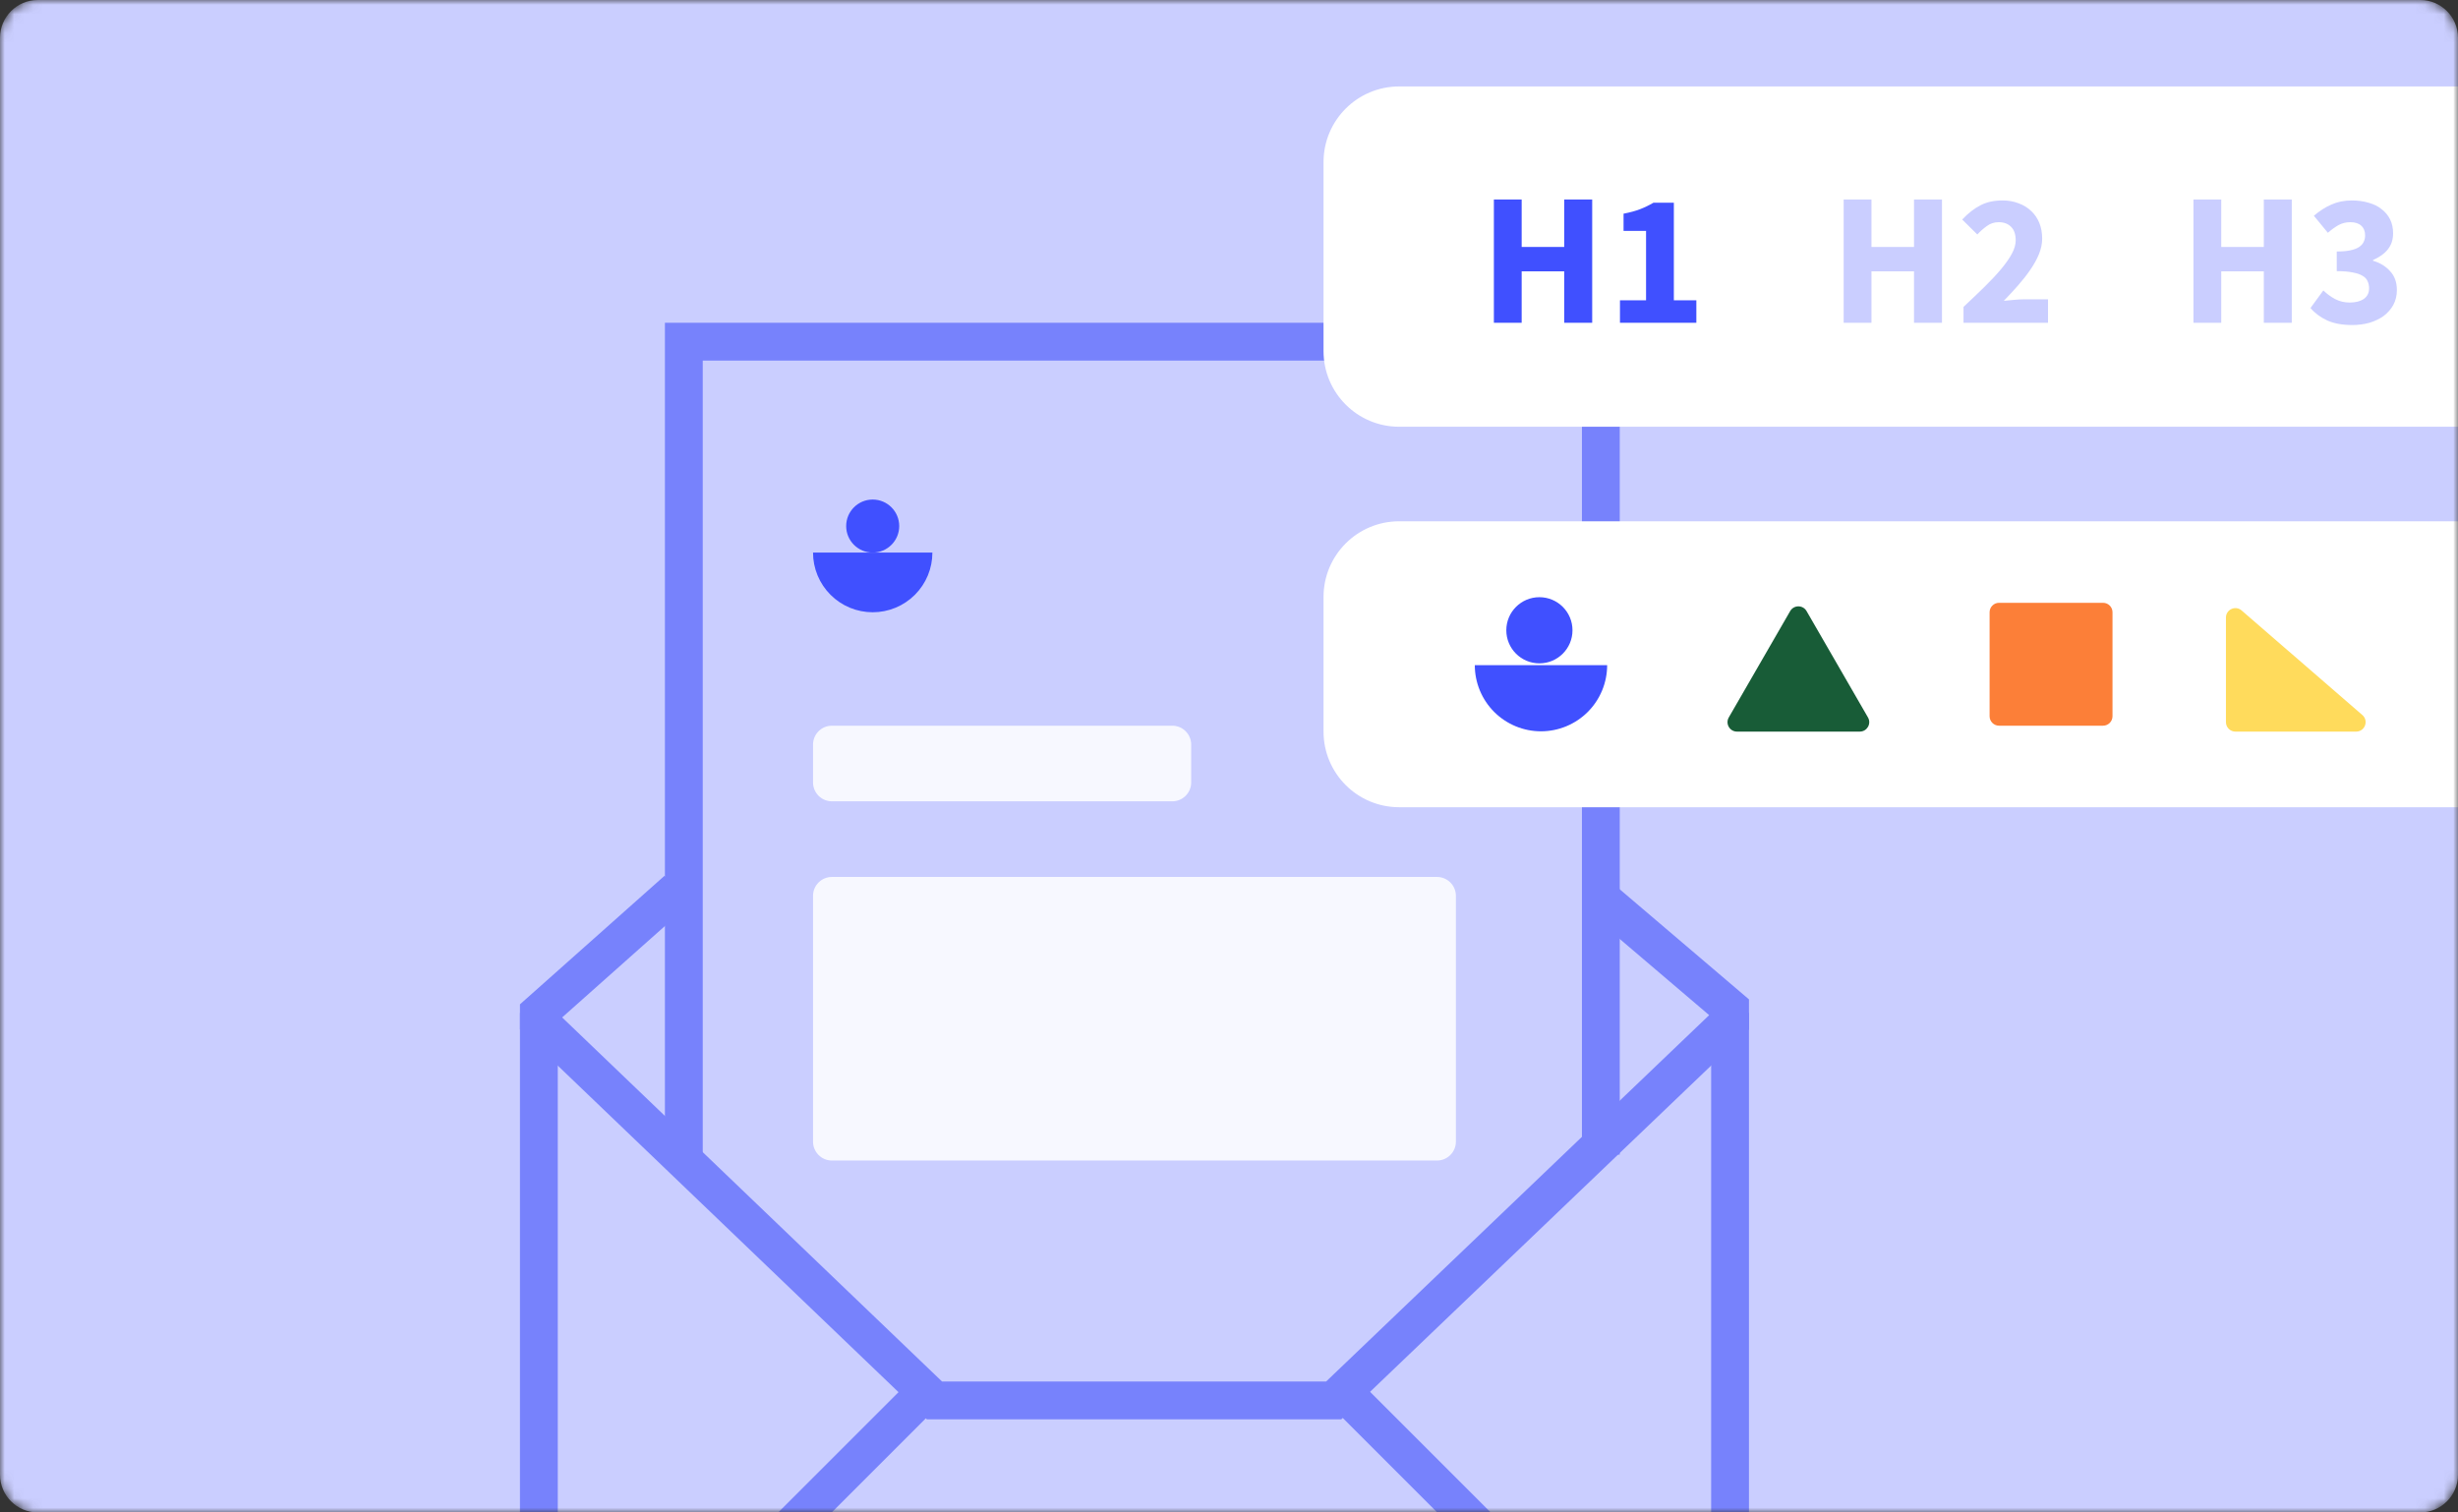
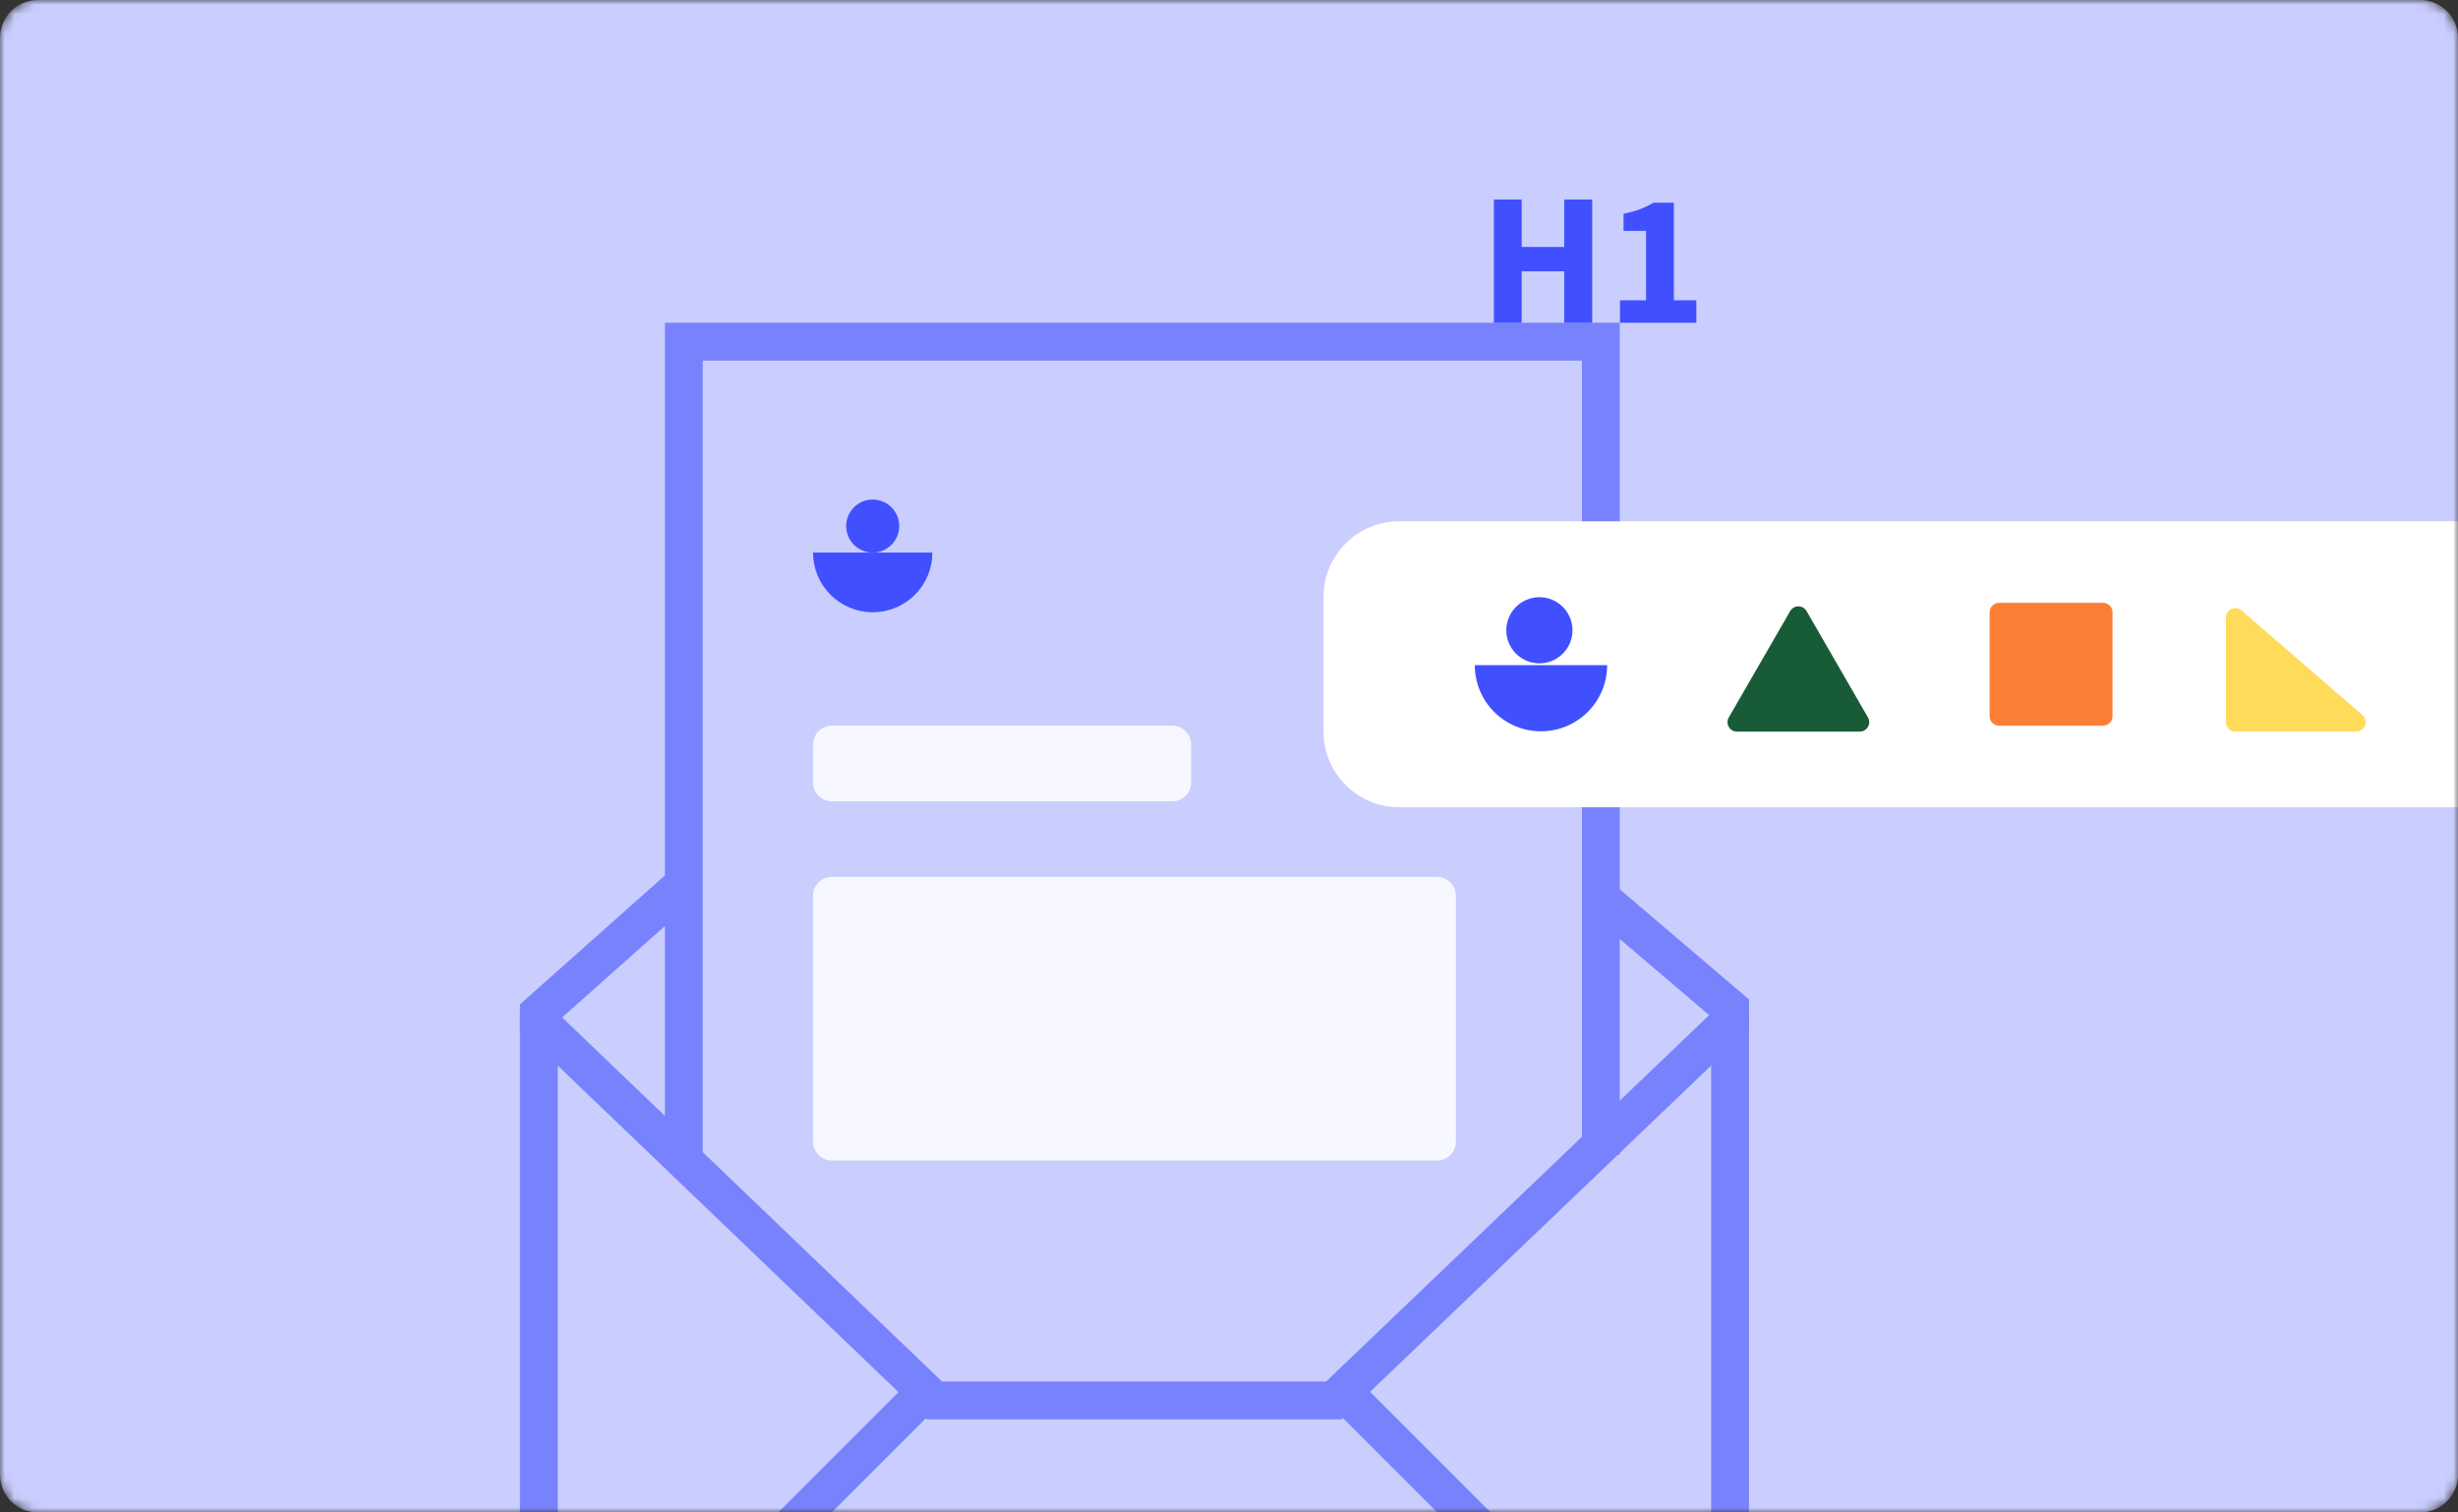
<svg xmlns="http://www.w3.org/2000/svg" width="260" height="160" viewBox="0 0 260 160" fill="none">
  <rect x="0" y="0" width="260" height="160" fill="#333333" stroke="none" />
  <g clip-path="url(#clip0_471_4)">
    <mask id="mask0_471_4" style="mask-type:luminance" maskUnits="userSpaceOnUse" x="0" y="0" width="260" height="160">
      <path d="M256 0H4C1.791 0 0 1.791 0 4V156C0 158.209 1.791 160 4 160H256C258.209 160 260 158.209 260 156V4C260 1.791 258.209 0 256 0Z" fill="white" />
    </mask>
    <g mask="url(#mask0_471_4)">
      <path d="M256 0H4C1.791 0 0 1.791 0 4V156C0 158.209 1.791 160 4 160H256C258.209 160 260 158.209 260 156V4C260 1.791 258.209 0 256 0Z" fill="#CACEFF" />
      <path d="M57 107.145V183.145H183.001V107.145" stroke="#7782FC" stroke-width="4" />
      <path d="M168.889 94.624L183.001 106.645V108.043L141.078 148.145H98.84L57 108.043V107.145L71.616 94.145" stroke="#7782FC" stroke-width="4" />
      <path d="M141 146.145L174 179.145" stroke="#7782FC" stroke-width="4" />
      <path d="M66 179.145L99 146.145" stroke="#7782FC" stroke-width="4" />
      <path d="M169.333 122.145V36.145H72.333V122.145" stroke="#7782FC" stroke-width="4" />
      <path d="M86 58.458C86 59.287 86.163 60.108 86.481 60.874C86.798 61.639 87.263 62.335 87.849 62.922C88.435 63.508 89.131 63.973 89.897 64.29C90.663 64.607 91.484 64.77 92.313 64.77C93.142 64.77 93.963 64.607 94.728 64.29C95.494 63.973 96.19 63.508 96.776 62.922C97.363 62.335 97.828 61.639 98.145 60.874C98.462 60.108 98.625 59.287 98.625 58.458H92.313H86Z" fill="#4050FF" />
      <path d="M92.312 58.458C93.861 58.458 95.117 57.202 95.117 55.652C95.117 54.103 93.861 52.846 92.312 52.846C90.762 52.846 89.506 54.103 89.506 55.652C89.506 57.202 90.762 58.458 92.312 58.458Z" fill="#4050FF" />
      <path d="M124 76.77H88C86.895 76.77 86 77.666 86 78.77V82.77C86 83.875 86.895 84.77 88 84.77H124C125.105 84.77 126 83.875 126 82.77V78.77C126 77.666 125.105 76.77 124 76.77Z" fill="#F7F8FF" />
      <path d="M152 92.77H88C86.895 92.77 86 93.666 86 94.77V120.771C86 121.875 86.895 122.771 88 122.771H152C153.105 122.771 154 121.875 154 120.771V94.77C154 93.666 153.105 92.77 152 92.77Z" fill="#F7F8FF" />
-       <path d="M263 9.145H148C143.582 9.145 140 12.727 140 17.145V37.145C140 41.563 143.582 45.145 148 45.145H263C267.418 45.145 271 41.563 271 37.145V17.145C271 12.727 267.418 9.145 263 9.145Z" fill="white" />
      <path d="M158.018 34.145V21.105H160.958V26.125H165.458V21.105H168.418V34.145H165.458V28.705H160.958V34.145H158.018ZM171.355 34.145V31.765H174.115V24.425H171.735V22.605C172.428 22.472 173.015 22.312 173.495 22.125C173.975 21.938 174.442 21.712 174.895 21.445H177.055V31.765H179.435V34.145H171.355Z" fill="#4050FF" />
      <path d="M195.018 34.145V21.105H197.958V26.125H202.458V21.105H205.418V34.145H202.458V28.705H197.958V34.145H195.018ZM207.695 34.145V32.465C208.508 31.705 209.248 30.998 209.915 30.345C210.595 29.678 211.175 29.058 211.655 28.485C212.148 27.898 212.528 27.358 212.795 26.865C213.075 26.358 213.215 25.878 213.215 25.425C213.215 24.798 213.055 24.325 212.735 24.005C212.415 23.672 211.975 23.505 211.415 23.505C210.948 23.505 210.535 23.638 210.175 23.905C209.815 24.158 209.475 24.458 209.155 24.805L207.555 23.225C208.182 22.558 208.822 22.058 209.475 21.725C210.128 21.378 210.908 21.205 211.815 21.205C212.442 21.205 213.008 21.305 213.515 21.505C214.035 21.692 214.482 21.965 214.855 22.325C215.228 22.672 215.515 23.092 215.715 23.585C215.915 24.078 216.015 24.632 216.015 25.245C216.015 25.778 215.902 26.325 215.675 26.885C215.448 27.432 215.142 27.985 214.755 28.545C214.382 29.092 213.948 29.645 213.455 30.205C212.975 30.752 212.475 31.292 211.955 31.825C212.275 31.785 212.628 31.752 213.015 31.725C213.415 31.685 213.768 31.665 214.075 31.665H216.635V34.145H207.695Z" fill="#CACEFF" />
      <path d="M232.018 34.145V21.105H234.958V26.125H239.458V21.105H242.418V34.145H239.458V28.705H234.958V34.145H232.018ZM248.815 34.385C247.775 34.385 246.895 34.225 246.175 33.905C245.455 33.572 244.862 33.132 244.395 32.585L245.755 30.725C246.142 31.098 246.562 31.405 247.015 31.645C247.482 31.885 247.988 32.005 248.535 32.005C249.162 32.005 249.662 31.878 250.035 31.625C250.408 31.358 250.595 30.985 250.595 30.505C250.595 30.225 250.542 29.972 250.435 29.745C250.342 29.518 250.168 29.332 249.915 29.185C249.662 29.025 249.315 28.905 248.875 28.825C248.435 28.732 247.868 28.685 247.175 28.685V26.605C247.748 26.605 248.222 26.565 248.595 26.485C248.982 26.405 249.288 26.292 249.515 26.145C249.755 25.985 249.922 25.805 250.015 25.605C250.122 25.392 250.175 25.158 250.175 24.905C250.175 24.465 250.042 24.125 249.775 23.885C249.508 23.632 249.122 23.505 248.615 23.505C248.162 23.505 247.748 23.605 247.375 23.805C247.015 24.005 246.635 24.278 246.235 24.625L244.755 22.825C245.342 22.318 245.955 21.925 246.595 21.645C247.248 21.352 247.968 21.205 248.755 21.205C249.408 21.205 250.002 21.285 250.535 21.445C251.082 21.592 251.542 21.818 251.915 22.125C252.302 22.418 252.602 22.778 252.815 23.205C253.028 23.632 253.135 24.125 253.135 24.685C253.135 25.352 252.948 25.918 252.575 26.385C252.215 26.838 251.695 27.212 251.015 27.505V27.585C251.748 27.798 252.348 28.165 252.815 28.685C253.295 29.192 253.535 29.858 253.535 30.685C253.535 31.272 253.408 31.798 253.155 32.265C252.902 32.718 252.562 33.105 252.135 33.425C251.708 33.732 251.208 33.972 250.635 34.145C250.062 34.305 249.455 34.385 248.815 34.385Z" fill="#CACEFF" />
      <path d="M284.909 55.145H148C143.582 55.145 140 58.727 140 63.145V77.395C140 81.814 143.582 85.395 148 85.395H284.909C289.327 85.395 292.909 81.814 292.909 77.395V63.145C292.909 58.727 289.327 55.145 284.909 55.145Z" fill="white" />
      <path d="M156 70.364C156 71.283 156.181 72.194 156.533 73.043C156.885 73.892 157.4 74.664 158.05 75.314C158.7 75.964 159.472 76.479 160.321 76.831C161.17 77.183 162.081 77.364 163 77.364C163.919 77.364 164.829 77.183 165.679 76.831C166.528 76.479 167.3 75.964 167.95 75.314C168.6 74.664 169.115 73.892 169.467 73.043C169.819 72.194 170 71.283 170 70.364H163H156Z" fill="#4050FF" />
      <path d="M162.833 70.176C164.766 70.176 166.333 68.609 166.333 66.676C166.333 64.743 164.766 63.176 162.833 63.176C160.9 63.176 159.333 64.743 159.333 66.676C159.333 68.609 160.9 70.176 162.833 70.176Z" fill="#4050FF" />
      <path d="M189.361 64.645C189.746 63.979 190.708 63.979 191.093 64.645L197.588 75.895C197.973 76.562 197.492 77.395 196.722 77.395H183.732C182.962 77.395 182.481 76.562 182.866 75.895L189.361 64.645Z" fill="#185C37" />
      <path d="M222.454 63.77H211.454C210.902 63.77 210.454 64.218 210.454 64.77V75.77C210.454 76.322 210.902 76.77 211.454 76.77H222.454C223.007 76.77 223.454 76.322 223.454 75.77V64.77C223.454 64.218 223.007 63.77 222.454 63.77Z" fill="#FC7F38" />
      <path d="M237.109 64.578C236.461 64.017 235.454 64.477 235.454 65.334V76.395C235.454 76.948 235.902 77.395 236.454 77.395H249.227C250.153 77.395 250.581 76.246 249.881 75.639L237.109 64.578Z" fill="#FFDB5C" />
    </g>
  </g>
  <defs>
    <clipPath id="clip0_471_4">
      <rect width="260" height="160" fill="white" />
    </clipPath>
  </defs>
</svg>